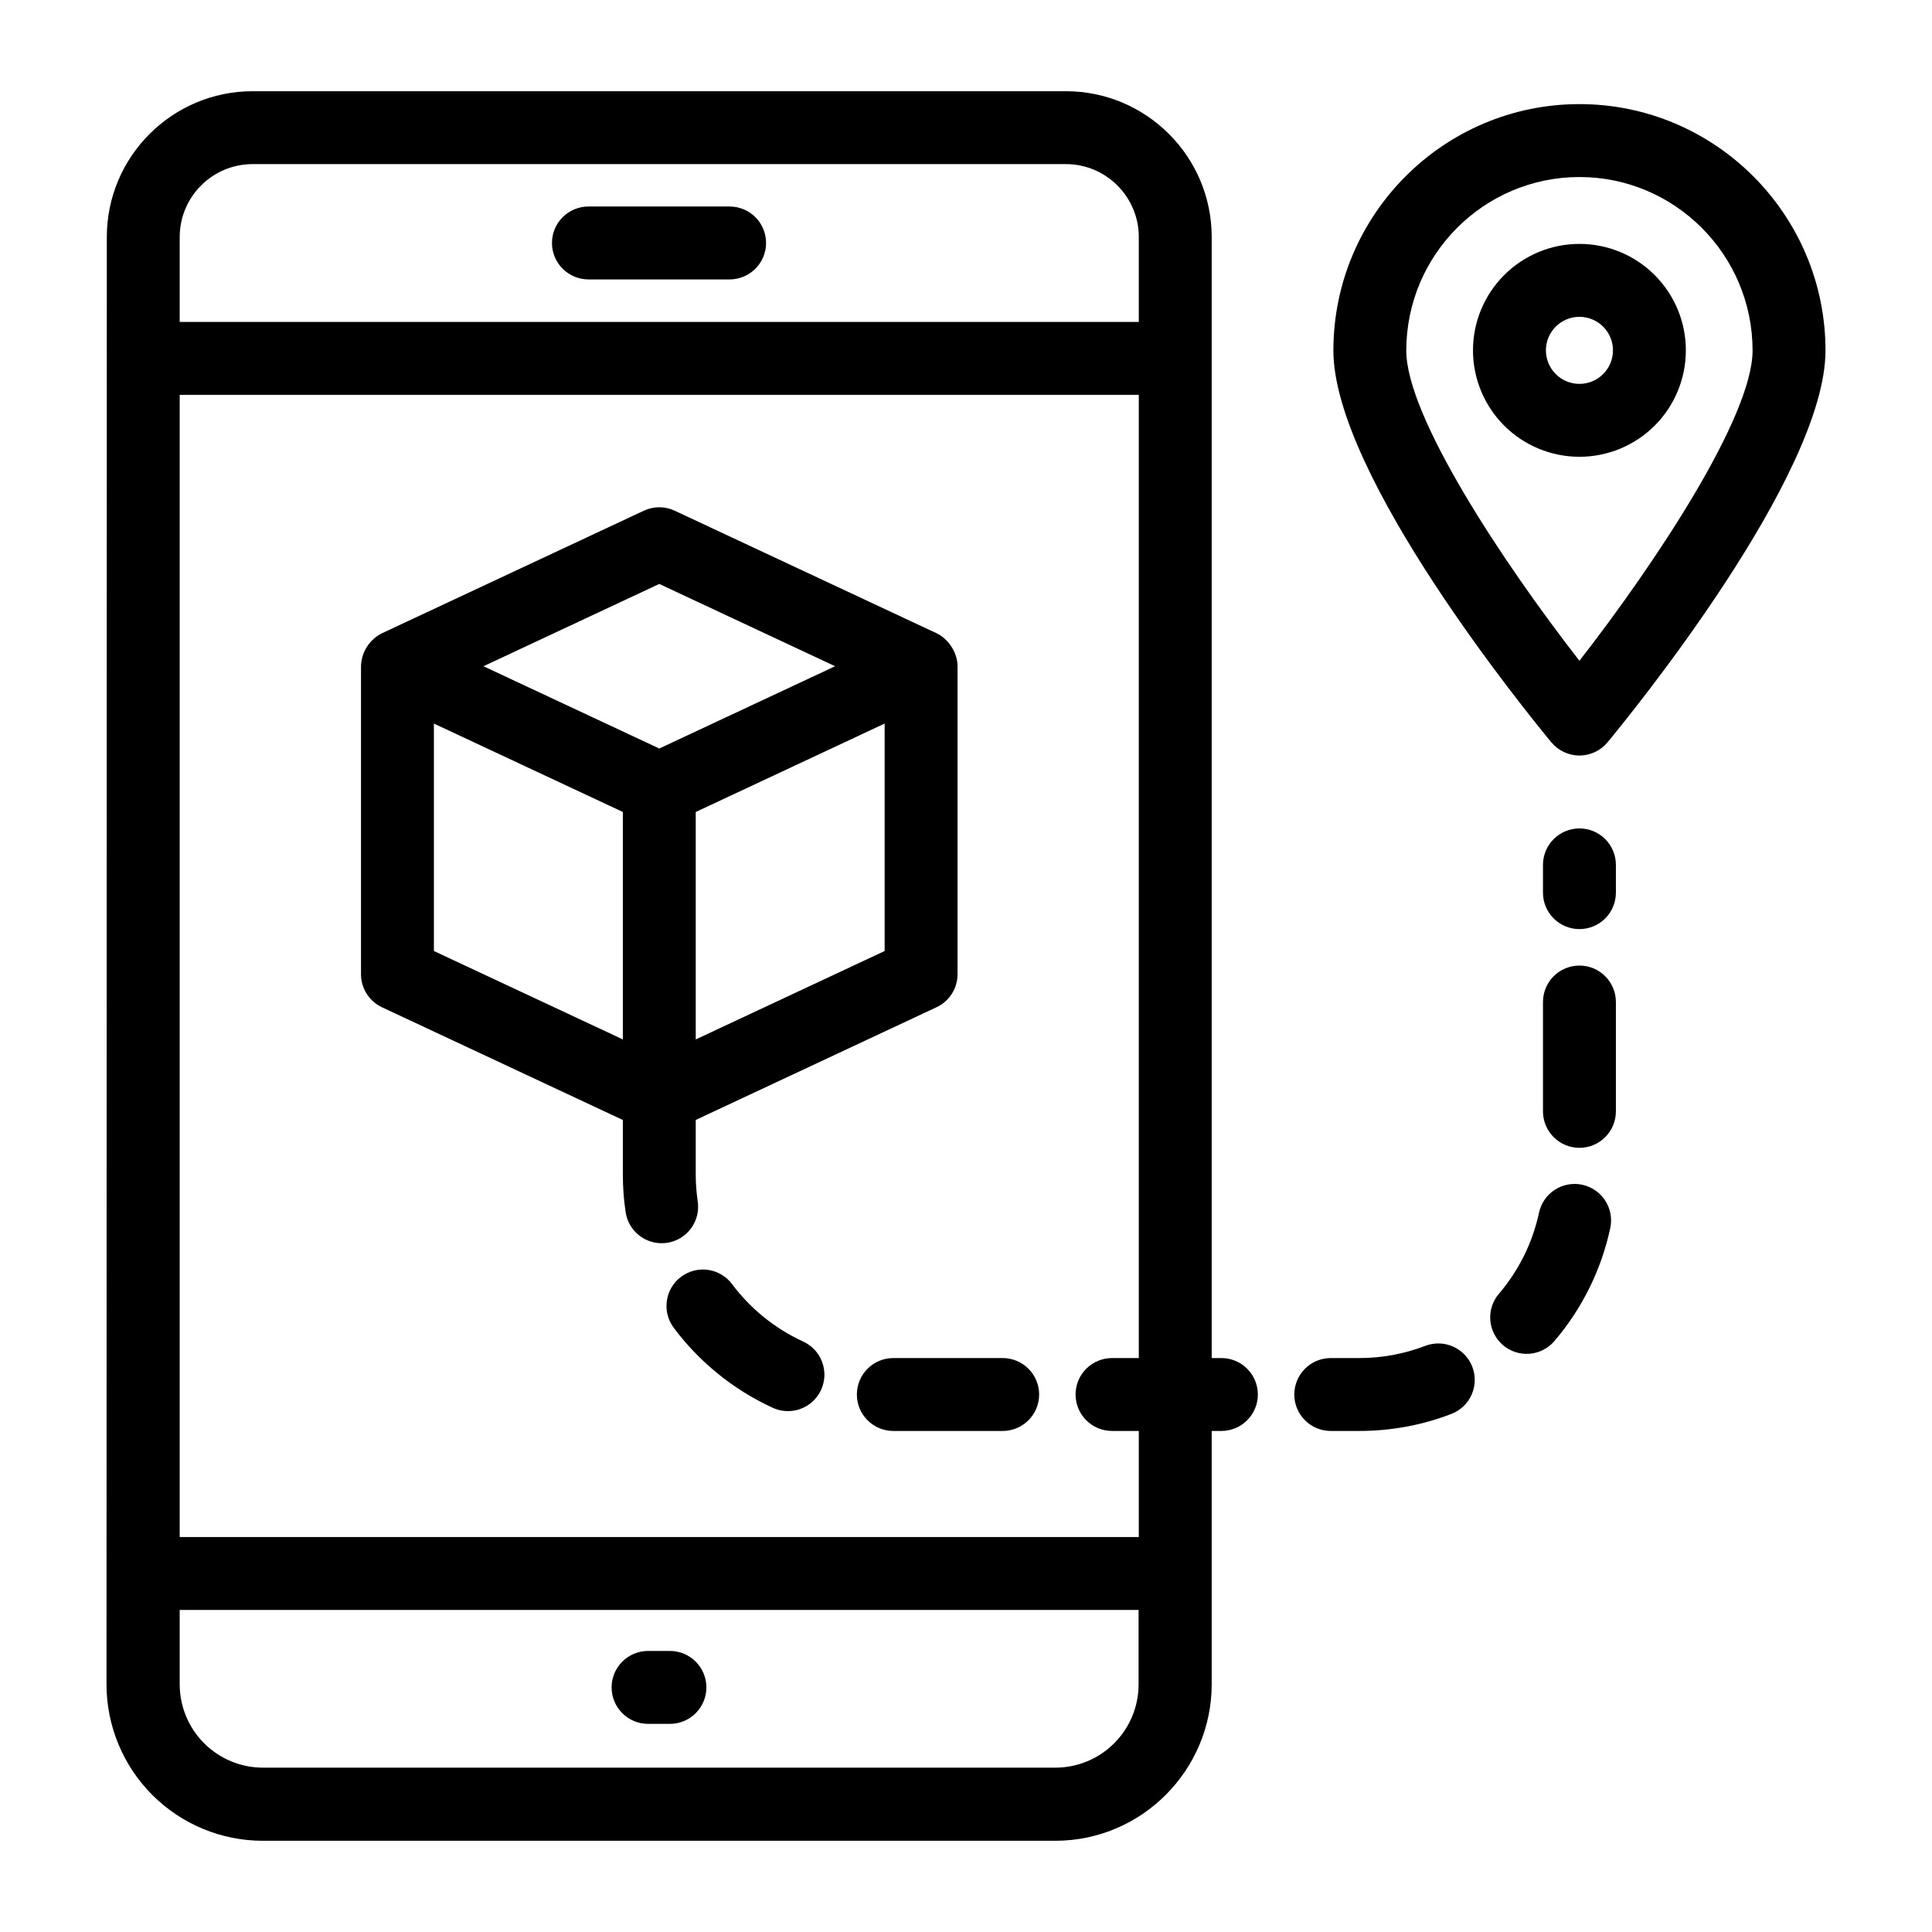
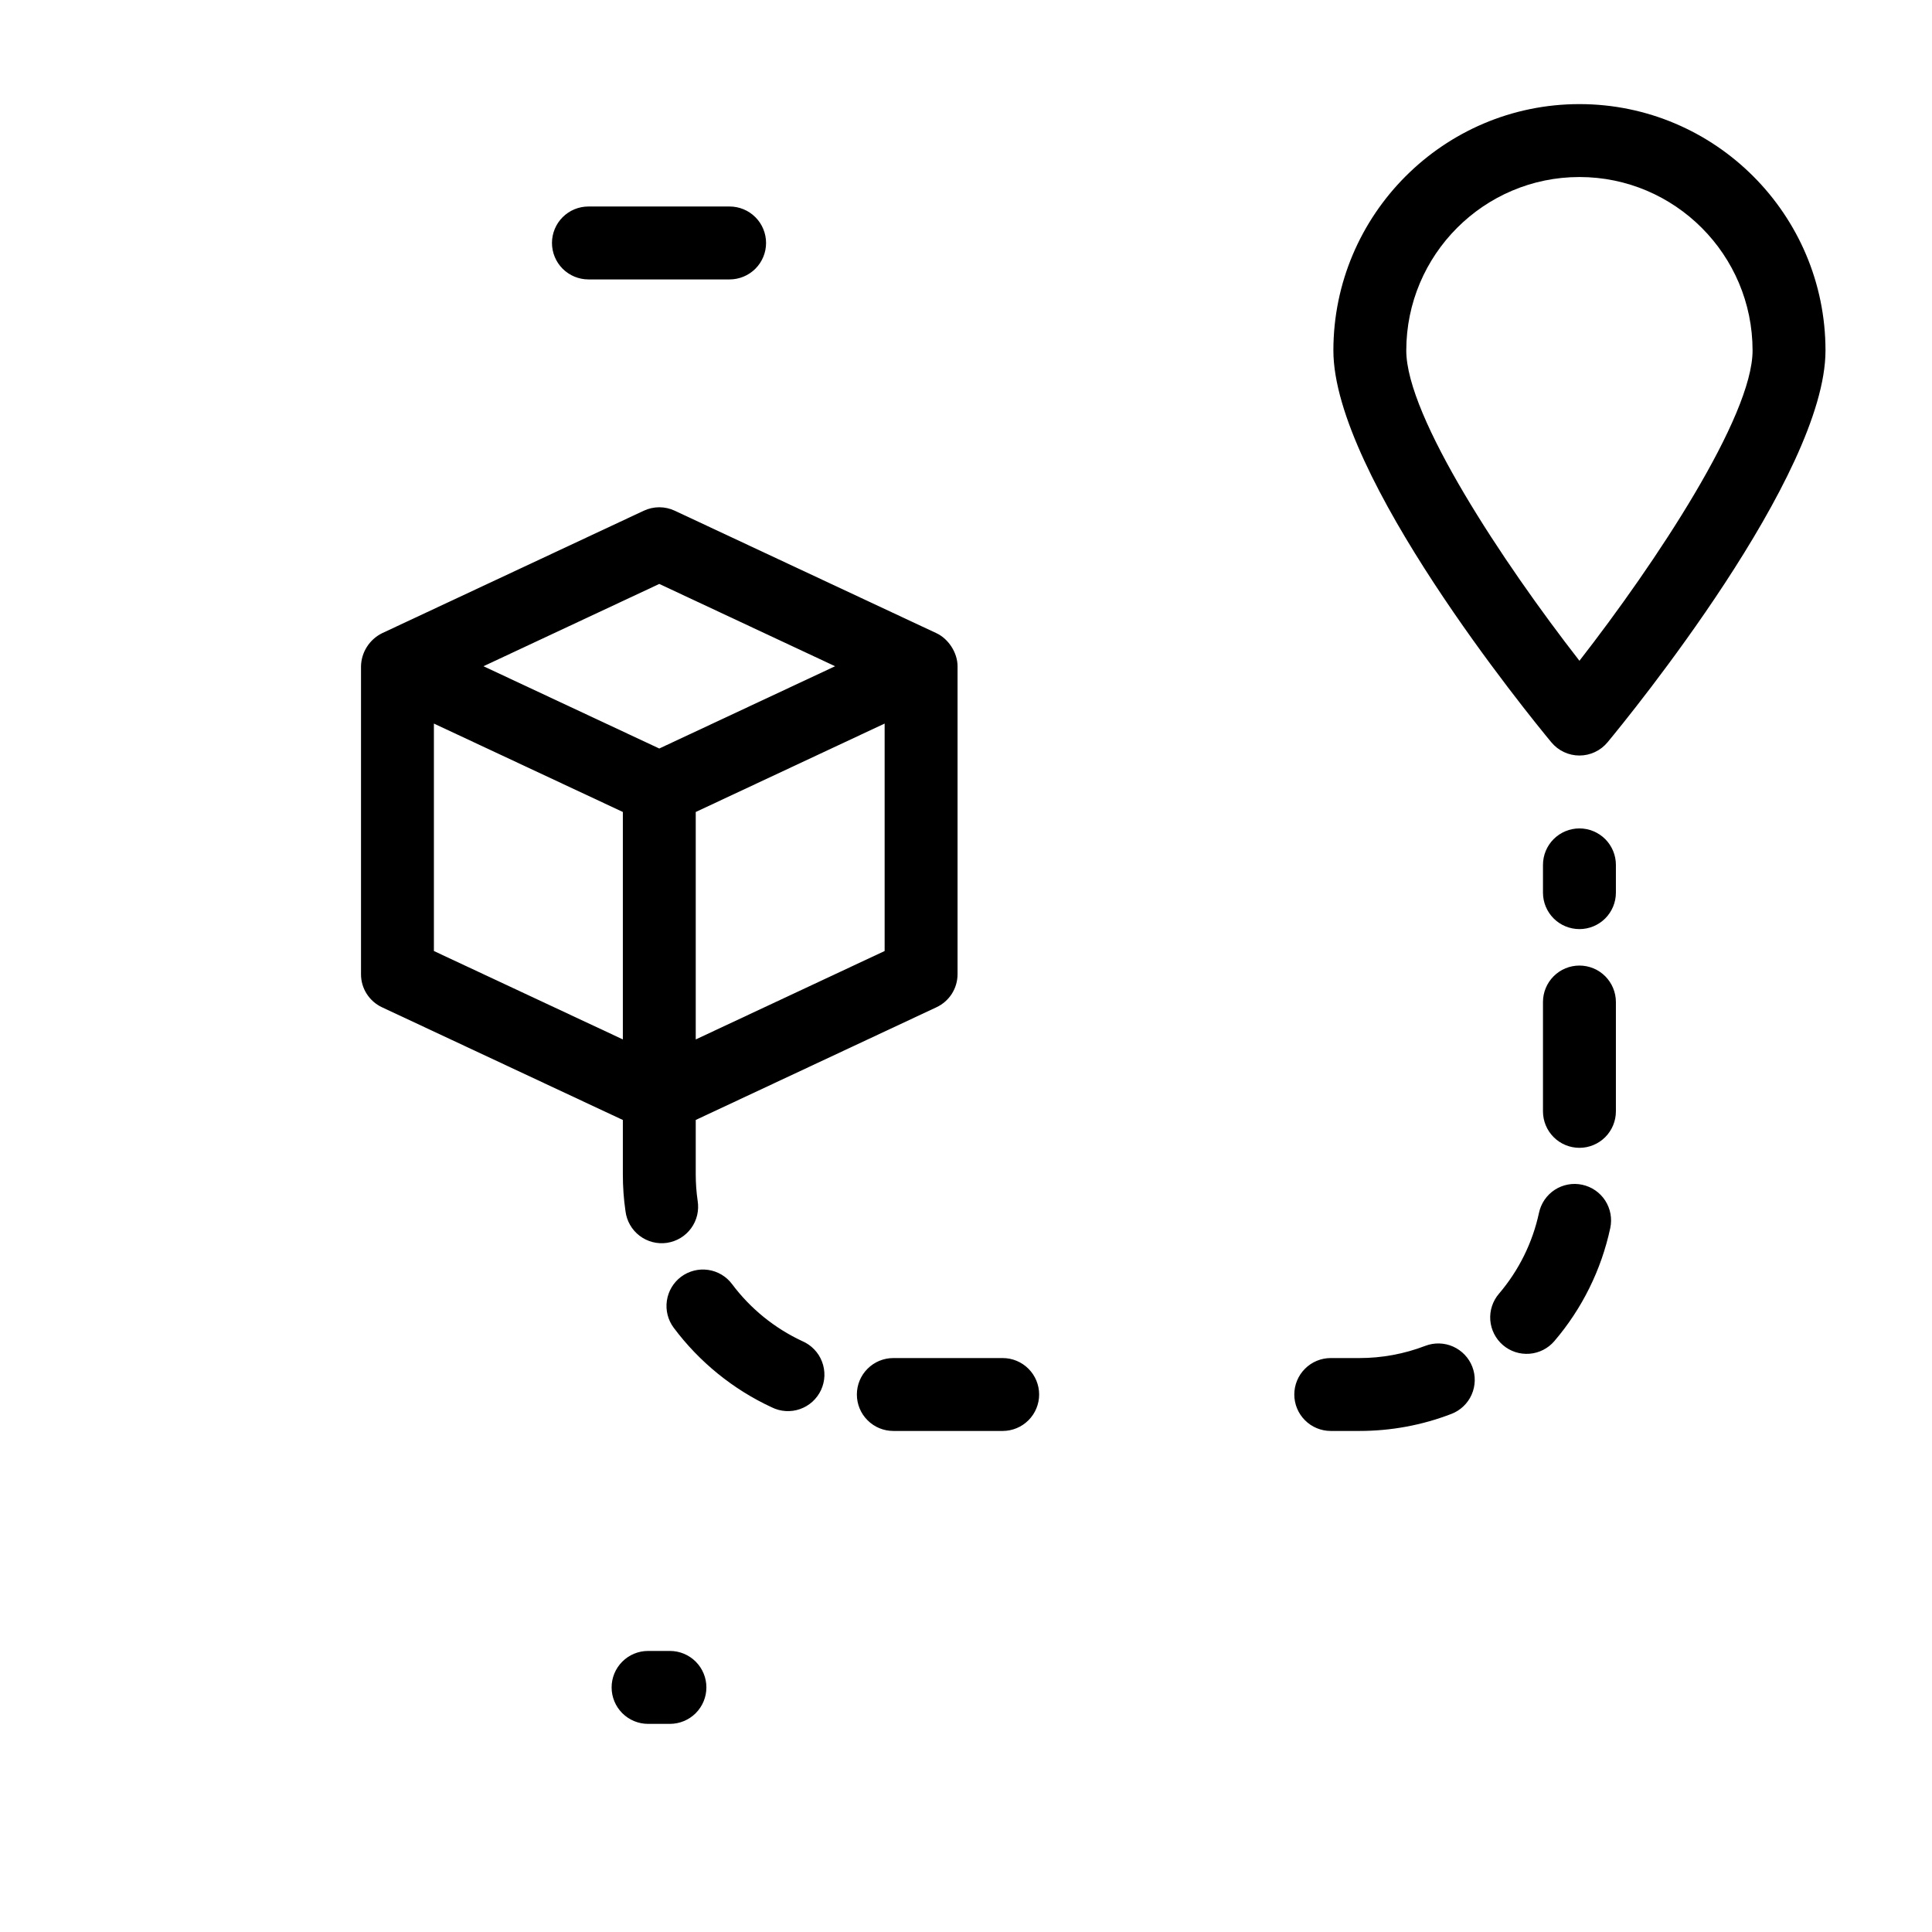
<svg xmlns="http://www.w3.org/2000/svg" width="70" height="70" viewBox="0 0 70 70" fill="none">
-   <path d="M3.859 61.035C3.861 62.535 4.458 63.974 5.519 65.035C6.581 66.097 8.019 66.694 9.52 66.695H38.233C41.373 66.695 43.902 64.129 43.902 61.023V51.846H44.253C44.604 51.846 44.94 51.707 45.187 51.459C45.435 51.212 45.574 50.876 45.574 50.526C45.574 50.175 45.435 49.839 45.187 49.592C44.94 49.344 44.604 49.205 44.253 49.205H43.902V8.588C43.902 5.674 41.533 3.305 38.619 3.305H9.153C6.241 3.305 3.87 5.674 3.87 8.588C3.857 72.177 3.875 -7.421 3.859 61.035ZM41.253 61.035C41.251 61.834 40.933 62.6 40.367 63.164C39.802 63.729 39.035 64.046 38.236 64.046H9.523C8.723 64.044 7.956 63.724 7.391 63.157C6.827 62.59 6.51 61.822 6.511 61.022V58.331H41.253V61.035ZM40.291 51.846H41.261V55.69H6.511V14.306H41.261V49.205H40.291C39.941 49.205 39.605 49.344 39.357 49.592C39.109 49.839 38.97 50.175 38.97 50.526C38.97 50.876 39.109 51.212 39.357 51.459C39.605 51.707 39.941 51.846 40.291 51.846ZM9.153 5.946H38.619C40.075 5.946 41.261 7.131 41.261 8.588V11.665H6.511V8.588C6.511 7.131 7.696 5.946 9.153 5.946Z" fill="black" />
  <path d="M21.32 10.124H26.435C26.785 10.124 27.121 9.984 27.369 9.737C27.617 9.489 27.756 9.153 27.756 8.803C27.756 8.453 27.617 8.117 27.369 7.869C27.121 7.621 26.785 7.482 26.435 7.482H21.32C20.97 7.482 20.634 7.621 20.386 7.869C20.138 8.117 19.999 8.453 19.999 8.803C19.999 9.153 20.138 9.489 20.386 9.737C20.634 9.984 20.97 10.124 21.32 10.124ZM23.48 62.459H24.273C24.623 62.459 24.959 62.319 25.207 62.072C25.455 61.824 25.594 61.488 25.594 61.138C25.594 60.787 25.455 60.452 25.207 60.204C24.959 59.956 24.623 59.817 24.273 59.817H23.48C23.13 59.817 22.794 59.956 22.547 60.204C22.299 60.452 22.16 60.787 22.16 61.138C22.16 61.488 22.299 61.824 22.547 62.072C22.794 62.319 23.13 62.459 23.48 62.459ZM29.067 48.591C28.063 48.123 27.19 47.415 26.526 46.528C26.317 46.247 26.004 46.061 25.658 46.011C25.311 45.961 24.959 46.05 24.678 46.259C24.398 46.469 24.212 46.781 24.162 47.128C24.111 47.474 24.201 47.827 24.41 48.107C25.335 49.345 26.561 50.341 27.958 50.988C28.116 51.067 28.288 51.114 28.465 51.125C28.642 51.136 28.819 51.112 28.985 51.054C29.152 50.995 29.306 50.904 29.437 50.785C29.568 50.666 29.674 50.522 29.748 50.362C29.822 50.201 29.864 50.028 29.87 49.851C29.875 49.674 29.846 49.498 29.782 49.333C29.719 49.168 29.623 49.017 29.5 48.89C29.377 48.763 29.23 48.66 29.067 48.591ZM36.329 49.205H32.367C32.016 49.205 31.68 49.344 31.433 49.592C31.185 49.839 31.046 50.175 31.046 50.526C31.046 50.876 31.185 51.212 31.433 51.459C31.68 51.707 32.016 51.846 32.367 51.846H36.329C36.679 51.846 37.015 51.707 37.263 51.459C37.51 51.212 37.65 50.876 37.65 50.526C37.65 50.175 37.51 49.839 37.263 49.592C37.015 49.344 36.679 49.205 36.329 49.205ZM58.547 31.336C58.547 30.986 58.407 30.65 58.16 30.402C57.912 30.155 57.576 30.015 57.226 30.015C56.876 30.015 56.54 30.155 56.292 30.402C56.044 30.65 55.905 30.986 55.905 31.336V32.343C55.905 32.693 56.044 33.029 56.292 33.277C56.54 33.524 56.876 33.663 57.226 33.663C57.576 33.663 57.912 33.524 58.16 33.277C58.407 33.029 58.547 32.693 58.547 32.343V31.336ZM57.328 42.926C57.158 42.889 56.983 42.886 56.812 42.918C56.642 42.949 56.479 43.014 56.333 43.108C56.188 43.203 56.062 43.325 55.964 43.468C55.866 43.611 55.797 43.772 55.761 43.941C55.528 45.024 55.029 46.032 54.31 46.874C54.082 47.14 53.969 47.486 53.996 47.835C54.024 48.184 54.189 48.508 54.455 48.736C54.587 48.849 54.739 48.934 54.904 48.988C55.069 49.042 55.243 49.062 55.416 49.049C55.765 49.022 56.09 48.857 56.317 48.591C57.323 47.415 58.019 46.007 58.343 44.494C58.379 44.324 58.382 44.149 58.35 43.978C58.319 43.808 58.254 43.645 58.16 43.499C58.066 43.354 57.944 43.228 57.801 43.13C57.658 43.031 57.497 42.962 57.328 42.926ZM58.547 36.305C58.547 35.955 58.407 35.619 58.16 35.371C57.912 35.123 57.576 34.984 57.226 34.984C56.876 34.984 56.54 35.123 56.292 35.371C56.044 35.619 55.905 35.955 55.905 36.305V40.267C55.905 40.617 56.044 40.953 56.292 41.201C56.54 41.449 56.876 41.588 57.226 41.588C57.576 41.588 57.912 41.449 58.16 41.201C58.407 40.953 58.547 40.617 58.547 40.267V36.305ZM46.895 50.526C46.895 50.876 47.034 51.212 47.282 51.459C47.529 51.707 47.865 51.846 48.216 51.846H49.25C50.399 51.846 51.522 51.639 52.586 51.229C52.913 51.104 53.177 50.853 53.319 50.533C53.461 50.213 53.471 49.849 53.345 49.522C53.219 49.195 52.968 48.932 52.648 48.789C52.328 48.647 51.965 48.638 51.638 48.764C50.876 49.056 50.066 49.206 49.25 49.205H48.216C47.865 49.205 47.529 49.344 47.282 49.592C47.034 49.839 46.895 50.175 46.895 50.526ZM25.277 43.506C25.231 43.189 25.208 42.869 25.208 42.549V40.578L33.932 36.494C34.159 36.388 34.352 36.218 34.487 36.007C34.622 35.794 34.694 35.548 34.694 35.297V24.139C34.694 23.647 34.361 23.144 33.932 22.943L24.447 18.504C24.272 18.422 24.081 18.379 23.887 18.379C23.694 18.379 23.503 18.422 23.327 18.504L13.84 22.944C13.617 23.055 13.428 23.226 13.293 23.437C13.159 23.648 13.085 23.891 13.08 24.141V35.298C13.079 35.55 13.151 35.796 13.286 36.008C13.421 36.219 13.613 36.389 13.84 36.495L22.567 40.579V42.551C22.567 42.995 22.598 43.445 22.663 43.885C22.684 44.059 22.741 44.228 22.828 44.38C22.915 44.533 23.032 44.666 23.172 44.773C23.312 44.88 23.471 44.957 23.641 45.002C23.811 45.046 23.989 45.056 24.163 45.031C24.337 45.005 24.504 44.946 24.655 44.855C24.805 44.764 24.936 44.645 25.04 44.503C25.144 44.361 25.218 44.2 25.259 44.029C25.299 43.858 25.305 43.68 25.277 43.507V43.506ZM32.052 34.457L25.208 37.661V29.42L32.052 26.216V34.457ZM23.887 21.157L30.257 24.139L23.887 27.12L17.517 24.139L23.887 21.157ZM15.721 26.216L22.567 29.419V37.66L15.721 34.457V26.216ZM57.226 3.772C52.31 3.772 48.311 7.778 48.311 12.7C48.311 17.232 55.401 25.92 56.209 26.896C56.333 27.045 56.488 27.166 56.664 27.248C56.84 27.331 57.032 27.374 57.226 27.374C57.42 27.374 57.612 27.331 57.788 27.248C57.964 27.166 58.119 27.045 58.243 26.896C59.051 25.92 66.141 17.232 66.141 12.7C66.141 7.778 62.142 3.772 57.226 3.772ZM57.226 23.941C54.465 20.396 50.952 15.094 50.952 12.702C50.952 9.233 53.767 6.414 57.226 6.414C60.685 6.414 63.499 9.233 63.499 12.7C63.499 15.094 59.986 20.396 57.226 23.941Z" fill="black" />
-   <path d="M57.226 8.837C56.203 8.837 55.222 9.243 54.499 9.967C53.776 10.69 53.369 11.671 53.369 12.694C53.369 13.717 53.776 14.697 54.499 15.421C55.222 16.144 56.203 16.55 57.226 16.55C58.249 16.55 59.23 16.144 59.953 15.421C60.676 14.697 61.082 13.717 61.082 12.694C61.082 11.671 60.676 10.69 59.953 9.967C59.23 9.243 58.249 8.837 57.226 8.837ZM57.226 13.909C56.904 13.909 56.594 13.781 56.367 13.553C56.139 13.325 56.011 13.016 56.011 12.694C56.011 12.371 56.139 12.062 56.367 11.835C56.594 11.607 56.904 11.479 57.226 11.479C57.548 11.479 57.857 11.607 58.085 11.835C58.313 12.062 58.441 12.371 58.441 12.694C58.441 13.016 58.313 13.325 58.085 13.553C57.857 13.781 57.548 13.909 57.226 13.909Z" fill="black" />
</svg>